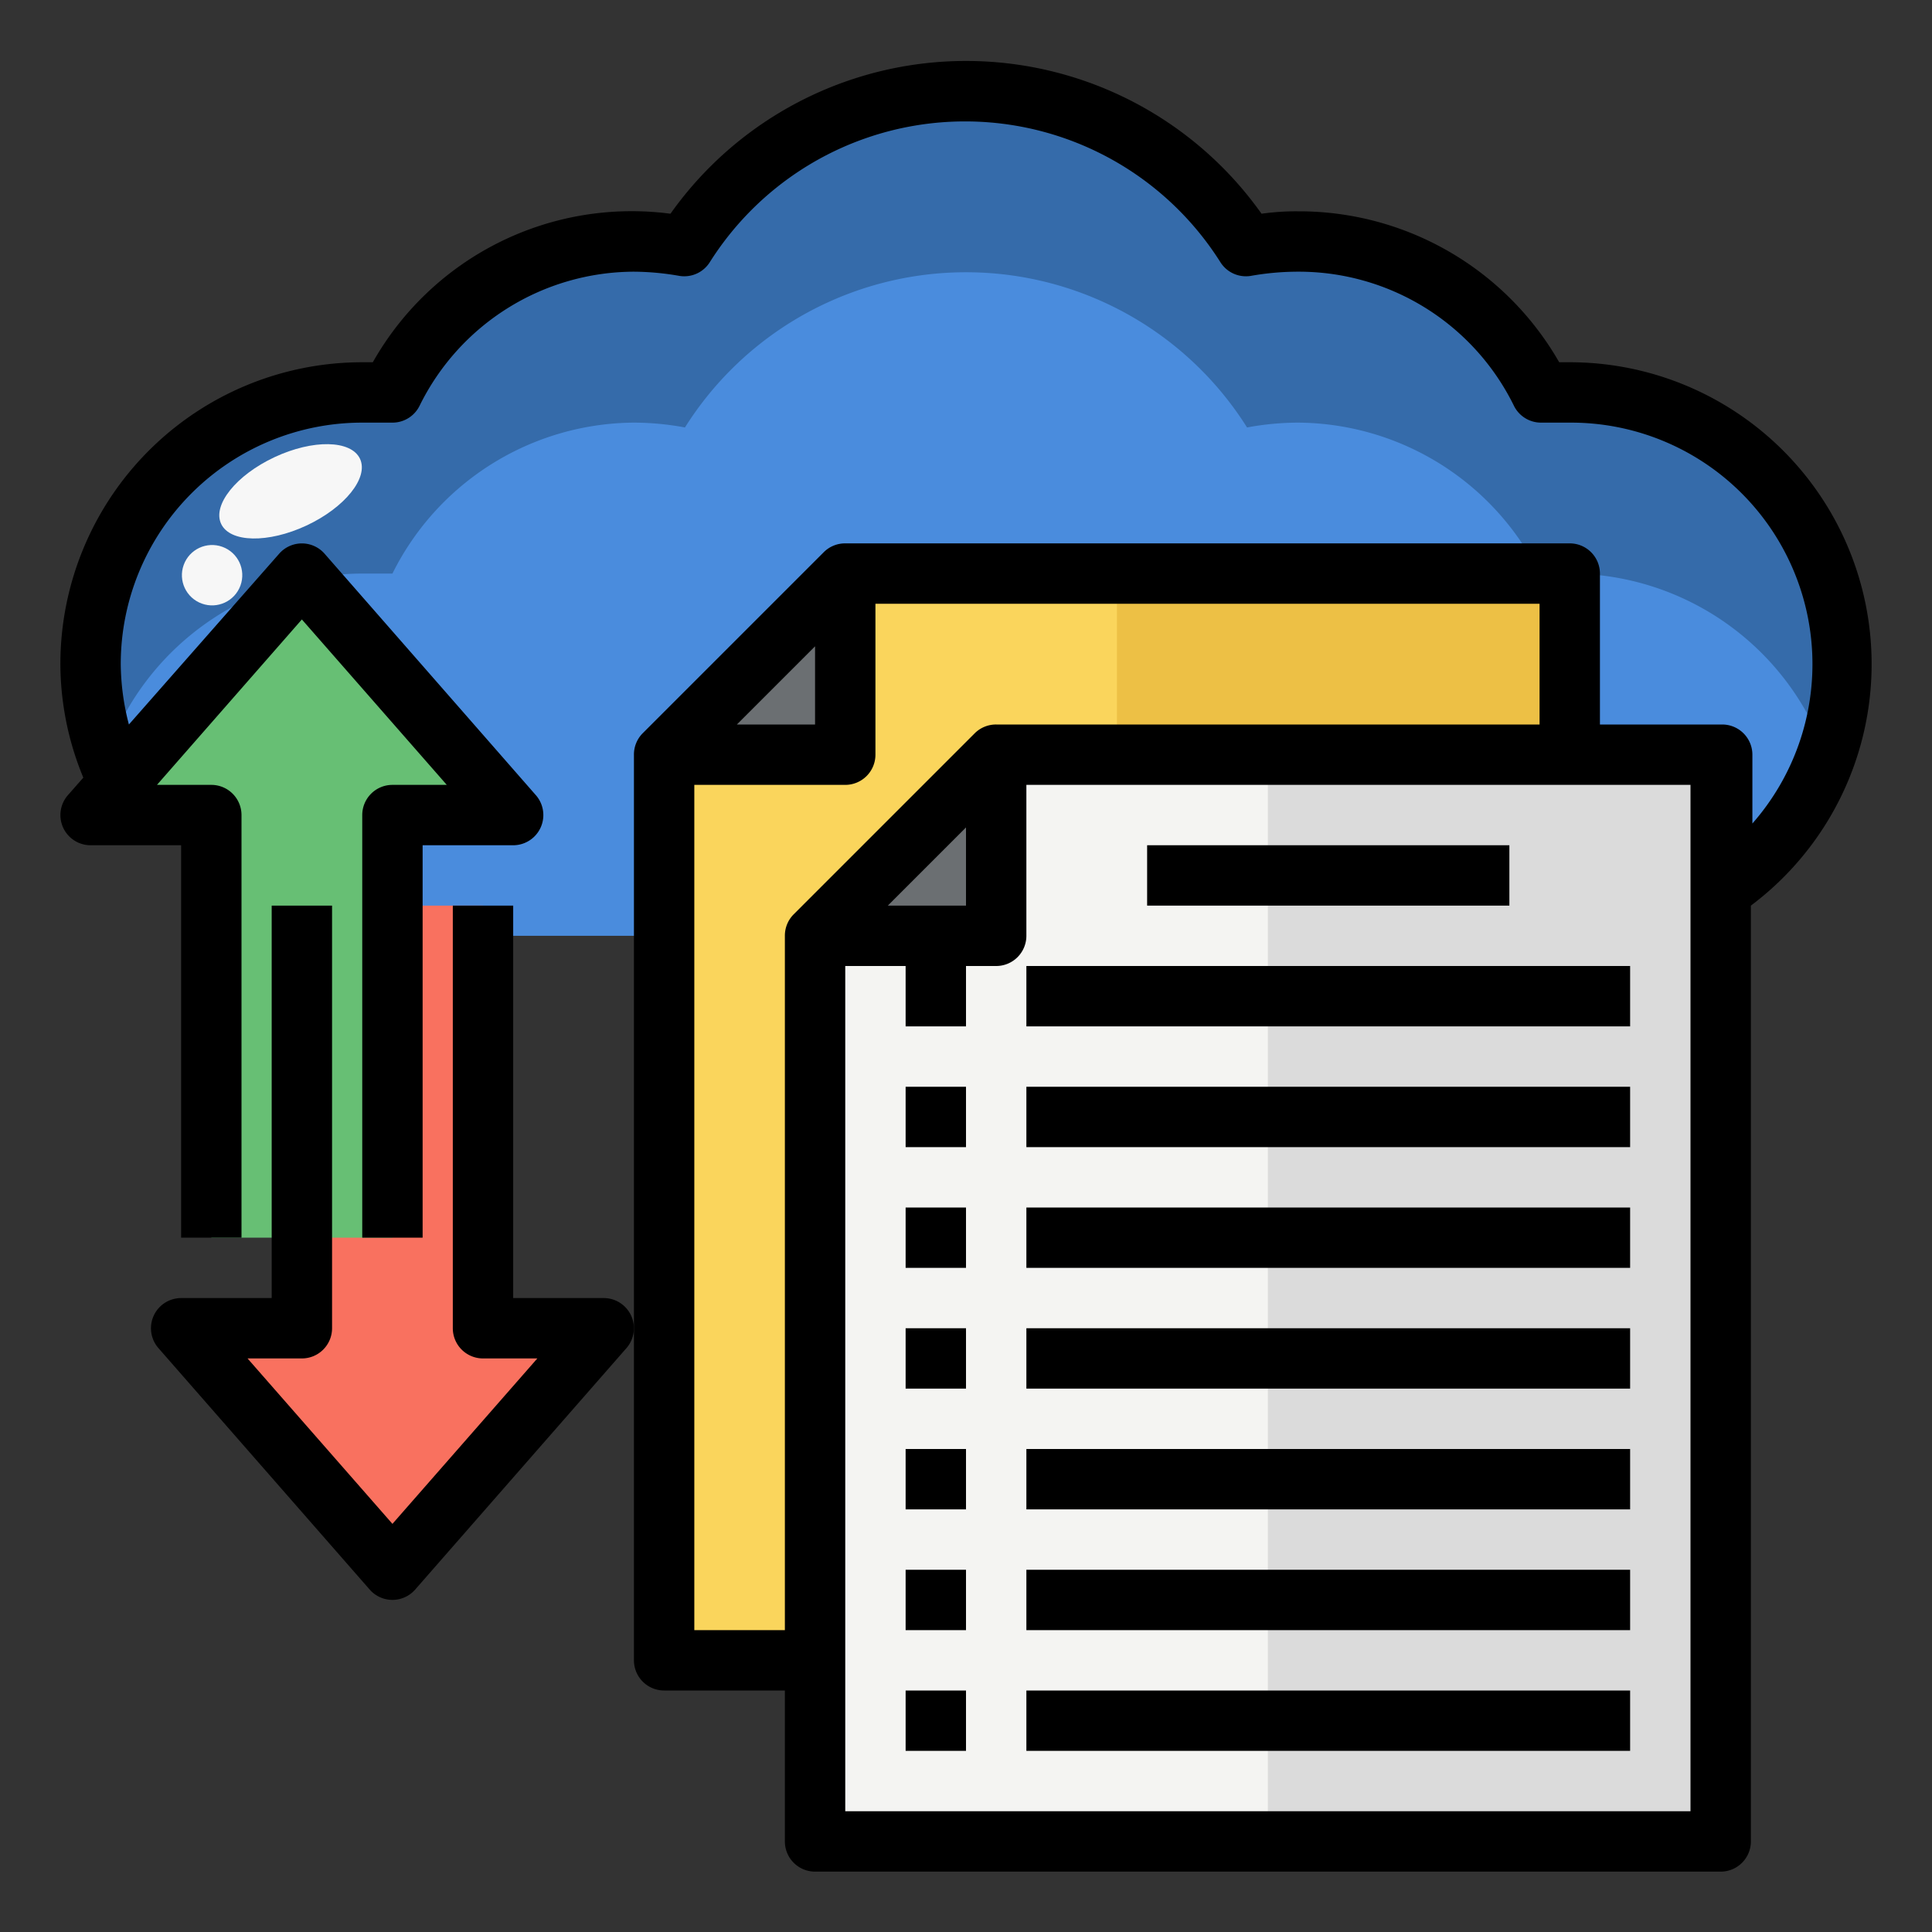
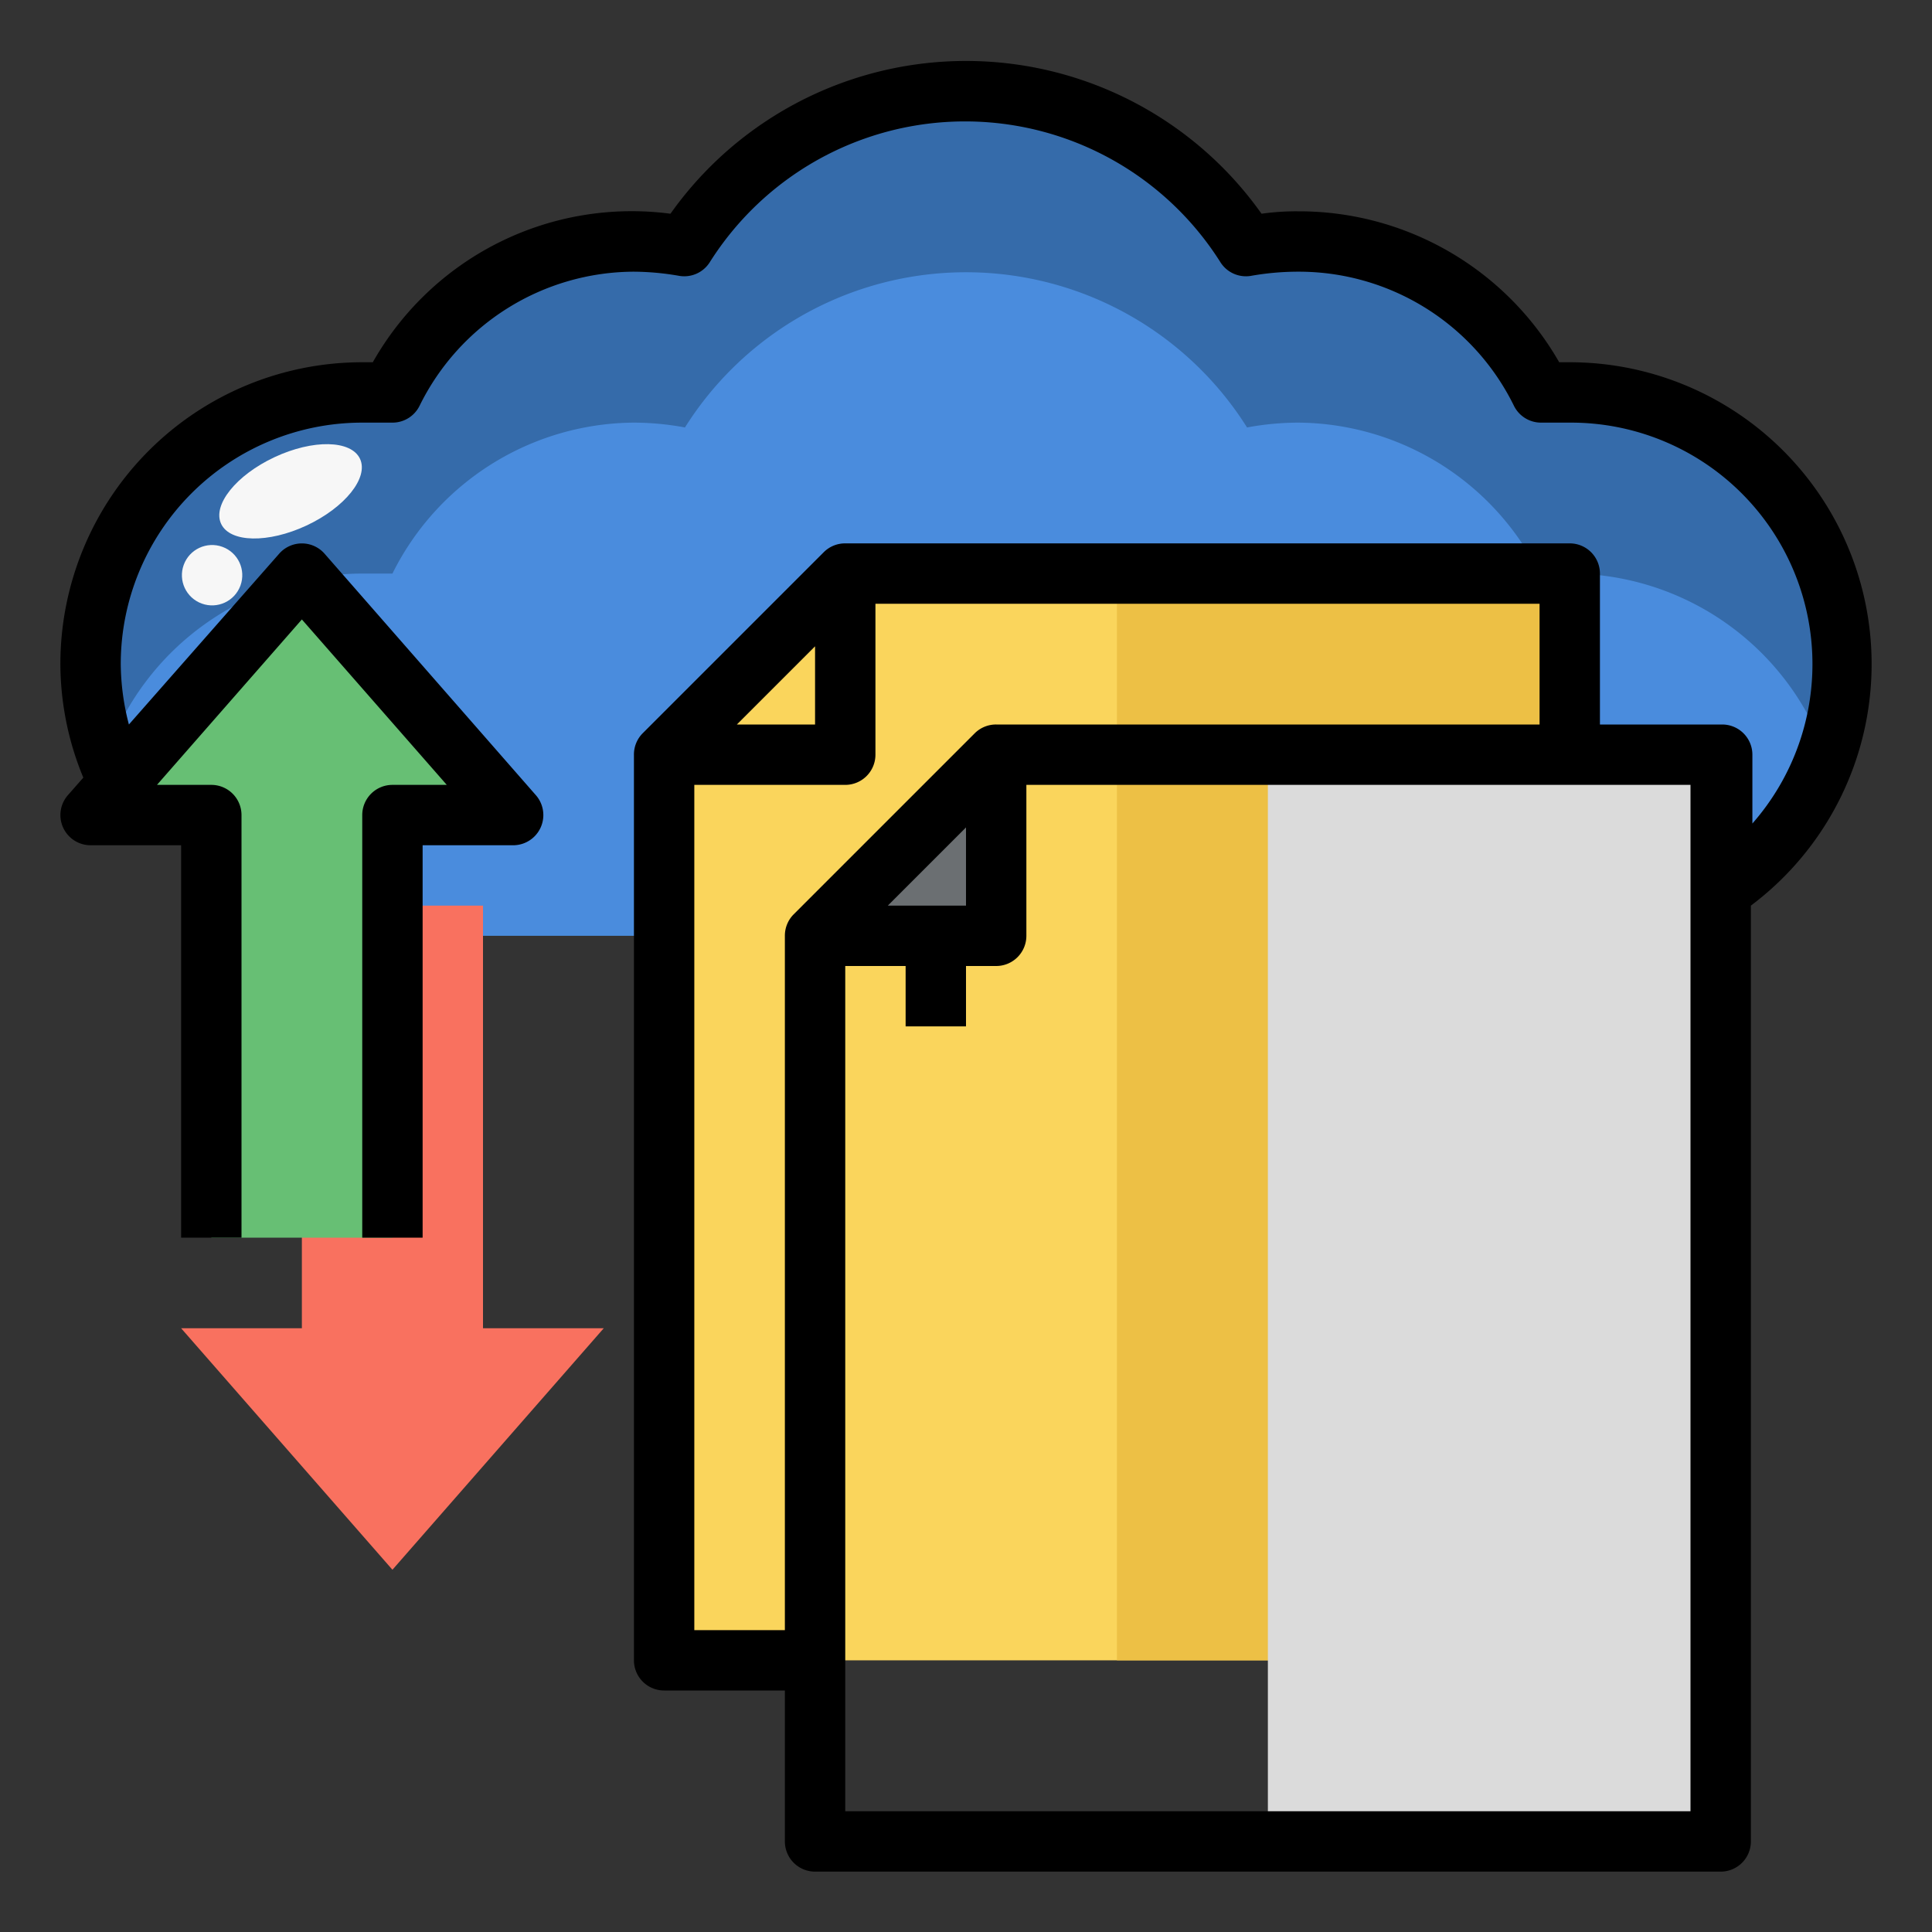
<svg xmlns="http://www.w3.org/2000/svg" version="1.1" width="512" height="512" x="0" y="0" viewBox="0 0 64 64" style="enable-background:new 0 0 512 512" xml:space="preserve">
  <rect x="0" y="0" width="64" height="64" fill="#333333" stroke="none" />
  <g>
    <path fill="#4A8CDD" d="M61 22a9 9 0 0 1-9 9H12a8.94 8.94 0 0 1-5-1.52V27H4.52a.25.25 0 0 1 0-.07A8.86 8.86 0 0 1 3 22a9 9 0 0 1 9-9h1a9 9 0 0 1 8-5 9.4 9.4 0 0 1 1.69.16 11 11 0 0 1 18.62 0A9.4 9.4 0 0 1 43 8a9 9 0 0 1 8 5h1a9 9 0 0 1 9 9z" opacity="1" data-original="#4a8cdd" />
    <path fill="#356BAA" d="M12 19h1a9 9 0 0 1 8-5 9.4 9.4 0 0 1 1.69.16 11 11 0 0 1 18.62 0A9.4 9.4 0 0 1 43 14a9 9 0 0 1 8 5h1a9 9 0 0 1 8.48 6A9 9 0 0 0 52 13h-1a9 9 0 0 0-8-5 9.4 9.4 0 0 0-1.69.16 11 11 0 0 0-18.62 0A9.4 9.4 0 0 0 21 8a9 9 0 0 0-8 5h-1a9 9 0 0 0-9 9 8.89 8.89 0 0 0 .53 3A9 9 0 0 1 12 19z" opacity="1" data-original="#356baa" />
    <path fill="#F9715F" d="M16 30v14h4l-7 8-7-8h4V30" opacity="1" data-original="#f9715f" />
    <path fill="#67BF74" d="M7 41V27H3l7-8 7 8h-4v14" opacity="1" data-original="#67bf74" />
    <path fill="#FAD55C" d="m22 25 6-6h24v36H22z" opacity="1" data-original="#fad55c" />
    <path fill="#EDC045" d="M37 19h15v36H37z" opacity="1" data-original="#edc045" />
-     <path fill="#6B6F72" d="M22 25h6v-6z" opacity="1" data-original="#6b6f72" />
-     <path fill="#F4F4F2" d="m27 31 6-6h24v36H27z" opacity="1" data-original="#f4f4f2" />
    <path fill="#DBDBDB" d="M42 25h15v36H42z" opacity="1" data-original="#dbdbdb" />
    <path fill="#6B6F72" d="M27 31h6v-6z" opacity="1" data-original="#6b6f72" />
    <path d="M52 12h-.35A9.93 9.93 0 0 0 43 7a8.29 8.29 0 0 0-1.21.08 12 12 0 0 0-19.58 0A9.85 9.85 0 0 0 12.35 12H12A10 10 0 0 0 2 22a9.9 9.9 0 0 0 .76 3.76l-.51.58A1 1 0 0 0 3 28h3v13h2V27a1 1 0 0 0-1-1H5.2l4.8-5.48L14.8 26H13a1 1 0 0 0-1 1v14h2V28h3a1 1 0 0 0 .75-1.66l-7-8a1 1 0 0 0-1.5 0L4.27 24A8.14 8.14 0 0 1 4 22a8 8 0 0 1 8-8h1a1 1 0 0 0 .9-.56A7.94 7.94 0 0 1 21 9a8.93 8.93 0 0 1 1.51.14 1 1 0 0 0 1-.45 10 10 0 0 1 16.92 0 1 1 0 0 0 1 .45A8.93 8.93 0 0 1 43 9a7.94 7.94 0 0 1 7.15 4.44 1 1 0 0 0 .9.56h1a8 8 0 0 1 6 13.28V25a1 1 0 0 0-1-1H53v-5a1 1 0 0 0-1-1H28a1 1 0 0 0-.71.29l-6 6A1 1 0 0 0 21 25v30a1 1 0 0 0 1 1h4v5a1 1 0 0 0 1 1h30a1 1 0 0 0 1-1V30a10 10 0 0 0-6-18zm-25 9.41V24h-2.59zM23 54V26h5a1 1 0 0 0 1-1v-5h22v4H33a1 1 0 0 0-.71.29l-6 6A1 1 0 0 0 26 31v23zm9-26.59V30h-2.59zM56 60H28V32h2v2h2v-2h1a1 1 0 0 0 1-1v-5h22z" fill="#000000" opacity="1" data-original="#000000" />
-     <path d="M20 43h-3V30h-2v14a1 1 0 0 0 1 1h1.8L13 50.48 8.2 45H10a1 1 0 0 0 1-1V30H9v13H6a1 1 0 0 0-.75 1.66l7 8a1 1 0 0 0 1.5 0l7-8A1 1 0 0 0 20 43zM38 28h12v2H38zM34 32h20v2H34zM34 36h20v2H34zM30 36h2v2h-2zM34 40h20v2H34zM30 40h2v2h-2zM34 44h20v2H34zM30 44h2v2h-2zM34 48h20v2H34zM30 48h2v2h-2zM34 52h20v2H34zM30 52h2v2h-2zM34 56h20v2H34zM30 56h2v2h-2z" fill="#000000" opacity="1" data-original="#000000" />
    <g fill="#F7F7F7">
      <ellipse cx="9.62" cy="16.28" rx="2.54" ry="1.25" transform="rotate(-25.08 9.613 16.266)" fill="#F7F7F7" opacity="1" data-original="#f7f7f7" />
      <circle cx="7.02" cy="19.06" r="1" transform="rotate(-70 7.019 19.053)" fill="#F7F7F7" opacity="1" data-original="#f7f7f7" />
    </g>
  </g>
</svg>